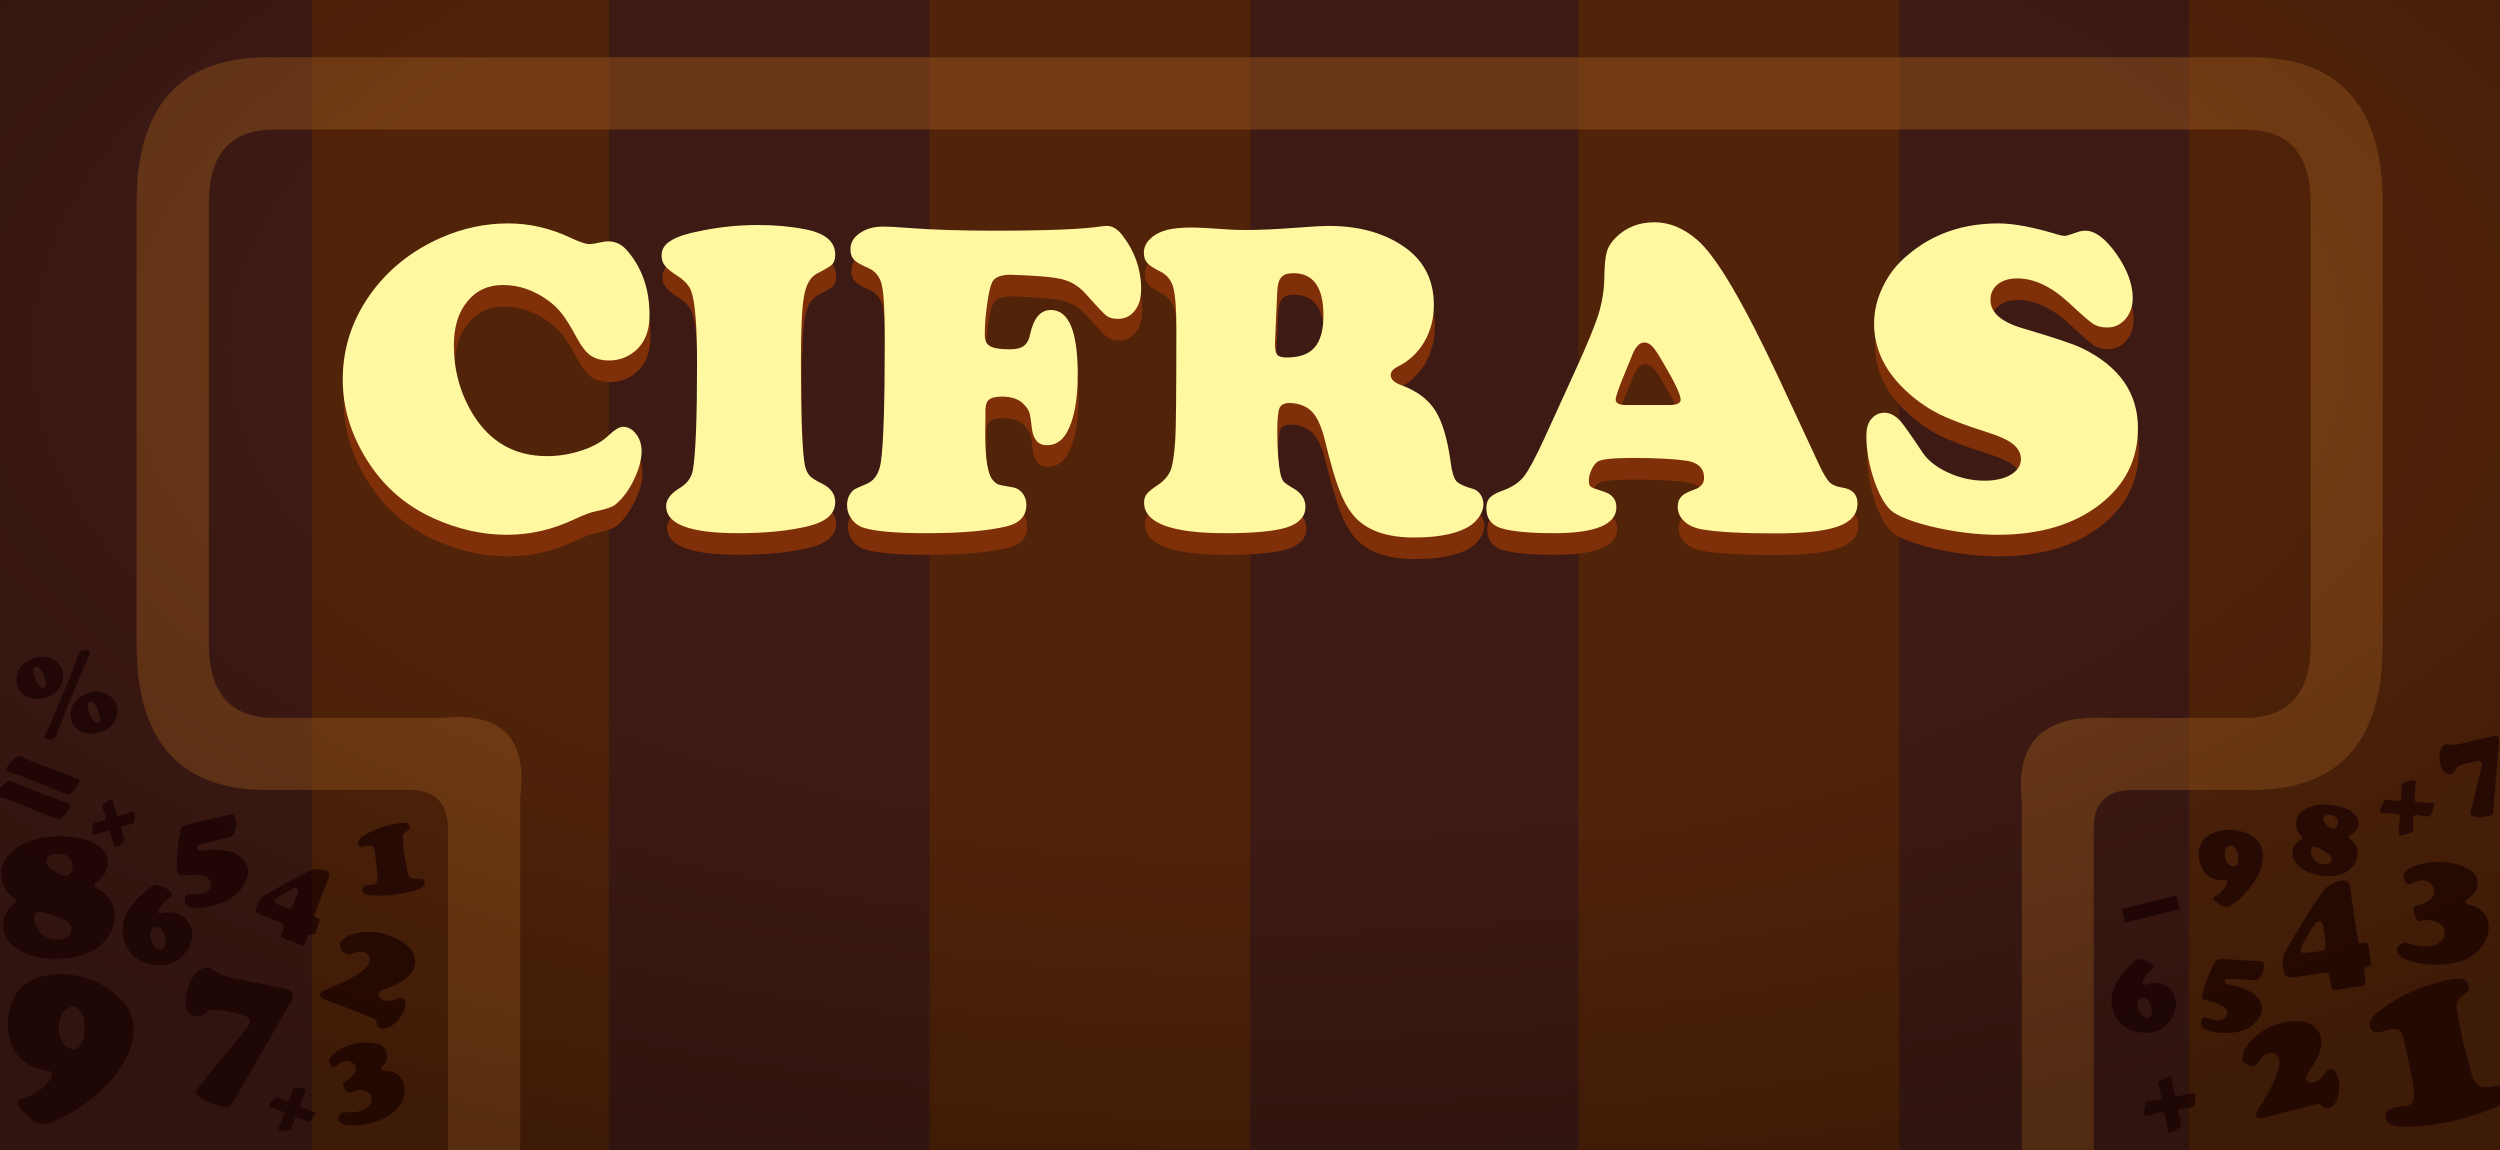
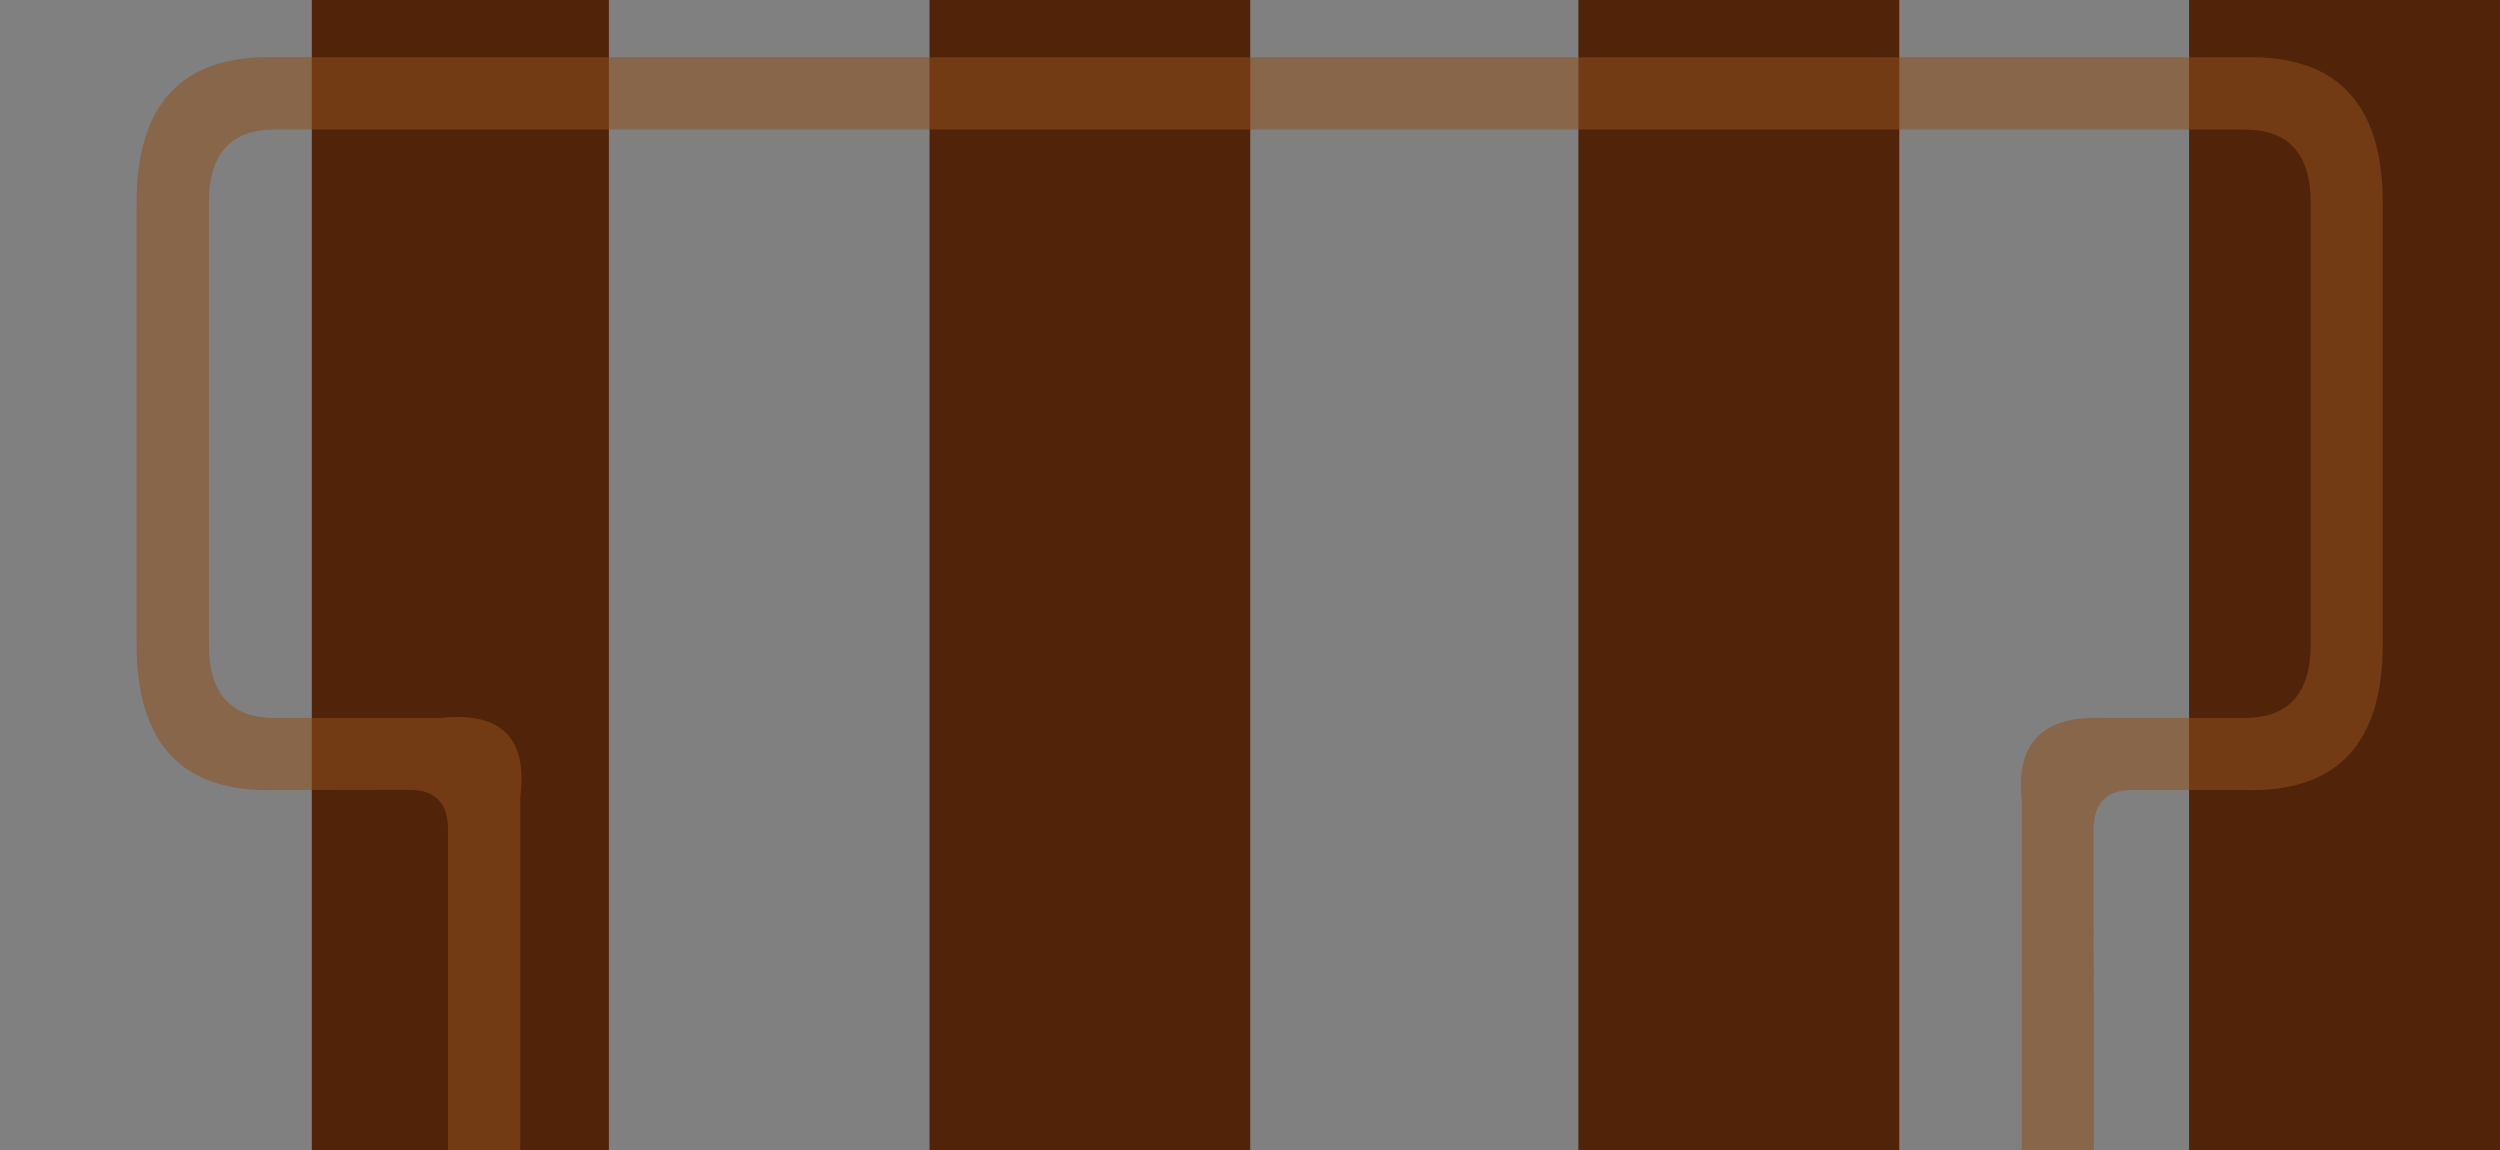
<svg xmlns="http://www.w3.org/2000/svg" id="alfaTVs" image-rendering="auto" baseProfile="basic" version="1.1" x="0px" y="0px" width="550" height="253">
  <rect width="100%" height="100%" fill="#808080" stroke="none" />
  <defs>
    <radialGradient id="Gradient_1" gradientUnits="userSpaceOnUse" cx="0" cy="0" r="189.33" fx="0" fy="0" gradientTransform="matrix(0 1 -2.14 0 281.5 77)" spreadMethod="pad">
      <stop offset="53.72%" stop-color="#000" stop-opacity="0" />
      <stop offset="100%" stop-color="#000" stop-opacity=".24" />
      <stop offset="100%" stop-color="#000" stop-opacity=".24" />
    </radialGradient>
  </defs>
  <g id="mcAnimTVCifras" overflow="visible">
-     <path fill="#3E1A14" stroke="none" d="M554.7 253.2L554.7 0 -4.5 0 -4.5 253.2 554.7 253.2Z" />
    <path fill="#512309" stroke="none" d="M133.95 0L68.6 0 68.6 253.2 133.95 253.2 133.95 0M275.05 0L204.5 0 204.5 253.2 275.05 253.2 275.05 0M481.6 0L481.6 253.2 554.7 253.2 554.7 0 481.6 0M417.85 0L347.25 0 347.25 253.2 417.85 253.2 417.85 0Z" />
    <path fill="#8F511D" fill-opacity=".54" stroke="none" d="M493.8 28.5Q508.35 28.5 508.35 44.6L508.35 141.75Q508.35 157.95 493.8 157.95L462.95 157.95Q442.7 157.05 444.8 176.1L444.8 257.1 460.65 257.1 460.6 182.15Q460.7 173.9 468.95 173.8L493.8 173.8Q524.2 174.7 524.2 141.75L524.2 44.6Q524.2 11.85 493.8 12.6L60.4 12.6Q30.05 11.8 30.05 44.6L30.05 141.75Q30.05 174.7 60.4 173.8L90.5 173.75Q98.35 174.05 98.55 181.95L98.55 257.1 114.45 257.1 114.45 175.45Q117 155.8 96.9 157.95L60.4 157.95Q45.95 157.95 45.95 141.75L45.95 44.6Q45.95 28.5 60.4 28.5L493.8 28.5Z" />
-     <path fill="#803009" stroke="none" d="M112 53.9Q104.45 53.9 97.35 57 88.05 61.05 82.25 68.7 75.6 77.55 75.6 88.25 75.6 97.45 80.9 105.9 86.3 114.6 95.65 118.8 103.65 122.4 111.7 122.4 119.4 122.4 126.55 119 129.6 117.55 131.4 117.2 134.6 116.55 135.6 115.75 138 113.75 139.65 110.3 141.35 106.8 141.35 104.05 141.35 101.8 140.15 100.25 138.95 98.65 137.25 98.65 136.1 98.65 134.25 100.4 132.15 102.5 128.35 103.8 124.45 105.1 120.55 105.1 109.95 105.1 104.25 95.9 100.05 89 100.05 80.7 100.05 74.65 103 71.1 105.9 67.45 110.85 67.45 116 67.45 120.65 70.75 122.55 72.1 123.85 73.8 125.15 75.45 127.2 79.25 128.65 81.95 130.2 83 131.75 84.05 134.2 84.05 136.9 84.05 139.1 82.6 143.1 79.9 143.1 74.1 143.1 65.8 138.45 60.2 136.6 57.85 134.05 57.85 133.3 57.85 132.65 58 130.75 58.45 129.85 58.45 128.65 58.45 125.6 57 119 53.9 112 53.9M183.3 62.9Q183.95 62.15 183.95 60.75 183.95 56.5 177.4 55.2 172.5 54.25 167 54.25 160.85 54.25 154.8 55.45 149.75 56.4 147.8 57.7 145.75 58.9 145.75 60.95 145.75 62.3 146.45 63.15 147.1 64.05 149.1 65.35 151.65 66.95 152.3 68.9 153.55 72.4 153.55 84.75 153.55 102.6 152.65 108.1 152.2 110.6 149.85 112.05 146.75 113.9 146.75 116.1 146.75 122.05 162.5 122.05 171.7 122.05 178.05 120.5 183.95 119.05 183.95 115.2 183.95 112.45 180.75 111 179.05 110.15 178.35 109.45 177.65 108.65 177.3 107.25 176.4 102.85 176.4 84.45 176.4 73.55 177.1 69.8 177.8 66 180 64.9 182.65 63.55 183.3 62.9M247 56.35Q245.45 54.45 243.75 54.45 243.3 54.45 242.5 54.55 236.4 55.5 218.9 55.5 207.95 55.5 200.1 54.9 196.4 54.6 194.45 54.6 191.4 54.6 189.35 56.05 187.3 57.45 187.3 59.55 187.3 61.05 188.05 61.85 188.75 62.65 191.2 63.7 193.6 64.75 194.2 67.45 194.85 70.15 194.85 79.3 194.85 100.4 194 106.35 193.45 110.2 190.75 111.25 188.5 112.2 188.1 112.45 186.55 113.75 186.55 115.9 186.55 117.6 187.6 119 188.65 120.4 190.35 120.9 194.1 122.05 204.05 122.05 215.4 122.05 221.65 120.55 226 119.5 226 115.8 226 114.35 225.15 113.25 224.25 112.15 223 111.95 220.45 111.55 219.9 111.35 219.25 111.1 218.65 110.4 216.95 108.55 216.95 100.2 217 96.1 217 95.75 216.9 93.55 217.65 92.8 218.45 92 220.6 92 223.65 92 225.25 93.5 226.25 94.45 226.65 95.45 226.95 96.45 227.2 98.9 227.65 102.7 230.5 102.7 233.2 102.7 234.75 100.15 237.3 95.95 237.3 87.05 237.3 72.95 231.4 72.95 228 72.95 226.85 78.2 226.5 80.05 225.45 80.85 224.45 81.6 222.35 81.6 219.15 81.6 218 80.9 216.85 80.25 216.85 78.45 216.85 75.45 217.35 71.8 217.85 68.15 218.45 66.9 219.2 65.2 222.55 65.2 230.9 65.45 233.95 66.2 237 67 239.15 69.5 242.75 73.55 243.6 74.2 244.5 74.9 246.15 74.9 248.45 74.9 249.85 73.1 251.25 71.35 251.25 68.35 251.25 61.8 247 56.35M325.95 113.6Q325.3 112.65 324.4 112.35 321.4 111.5 320.6 110.6 319.75 109.6 319.35 106.45 318.3 98.75 315.95 95.05 313.6 91.35 308.5 89.5 306.15 88.65 306.15 87.25 306.15 86.2 307.7 85.4 311.4 83.6 313.55 79.95 315.65 76.3 315.65 71.85 315.65 63.9 309.6 59.4 302.85 54.45 292.5 54.45 290.7 54.45 286.1 54.8 278.85 55.35 274.5 55.35 271.9 55.35 270.7 55.25 264.35 54.8 262.75 54.8 259.15 54.8 257.05 55.3 254.6 55.95 253.25 57.3 251.85 58.6 251.85 60.4 251.85 61.75 252.6 62.6 253.3 63.4 255.4 64.45 257.65 65.55 258.3 67.95 259 70.35 259 77.05 259 98.2 258.75 101.6 258.45 106.3 257.75 108.2 256.95 110.1 254.85 111.5 252.95 112.75 252.45 113.5 251.9 114.15 251.9 115.3 251.9 122.05 269.75 122.05 279.35 122.05 283.4 120.75 287.4 119.4 287.4 116.25 287.4 113.6 284.5 112.05 283.15 111.25 282.65 110.75 282.2 110.2 281.95 109.25 281.2 105.8 281.2 99.7 281.2 95.65 281.7 94.5 282.2 93.4 284 93.4 287.2 93.55 288.95 95.45 290.65 97.3 291.75 101.9 293.5 109.05 294.8 112.4 296.05 115.8 297.85 118 301.9 123 311.3 123 318.35 123 322.4 121.1 324.25 120.25 325.4 118.75 326.55 117.2 326.55 115.7 326.55 114.55 325.95 113.6M281.2 68.8Q281.3 66.6 282.1 65.75 282.85 64.85 284.75 64.85 291.35 64.85 291.35 74.15 291.35 79 289.4 81.2 287.5 83.4 283.25 83.4 281.7 83.4 281.2 82.8 280.7 82.25 280.7 80.5 280.7 80.2 280.7 80.05L281.2 68.8M353.15 65.9Q353.1 69.85 351.85 73.95 350.55 78 346.8 86.2L340 101.1Q337 107.65 335.4 109.65 333.75 111.65 330.6 112.75 328.7 113.45 327.95 114.25 327.2 115.05 327.2 116.55 327.2 120 330.6 121 334.25 122.05 342.05 122.05 355.8 122.05 355.8 116.35 355.8 113.7 352.85 112.85 350.6 112.15 350.2 111.85 349.75 111.5 349.75 110.45 349.75 109.3 350.35 108.05 350.95 106.8 351.7 106.3 352.95 105.5 359.35 105.5 367 105.5 371.2 106.1 375.1 106.7 375.1 109.9 375.1 111.75 372.85 112.5 370.8 113.2 370.1 114 369.3 114.8 369.3 116.25 369.3 118.1 370.75 119.45 372.15 120.75 374.55 121.2 379.8 122.1 390.7 122.1 400.35 122.1 404.6 120.55 408.85 119.05 408.85 115.5 408.85 112.5 405.4 112 403.6 111.7 402.75 110.9 401.85 110 400.55 107.3L391.45 87.75Q379.7 62.65 373.5 57.45 369.05 53.65 364.2 53.65 359.05 53.65 355.7 57 354.1 58.55 353.7 60.2 353.2 61.8 353.15 65.9M357.85 93.85Q355.65 93.85 355.65 92.65 355.65 91.7 357.7 86.75 358.9 83.75 359.1 83.35 360.25 80.1 361.95 80.1 362.95 80.1 363.8 81.05 364.7 82.05 366.3 84.9 369.95 91.1 369.95 92.7 369.95 93.85 367.35 93.85L357.85 93.85M439.7 67.3Q441.3 66 444 66 449.6 66 455.4 71.4 459.5 75.25 460.7 76 461.9 76.8 463.85 76.8 466.15 76.8 467.8 74.95 469.4 73.05 469.4 70.35 469.4 65.75 465.8 60.6 462.2 55.5 458.95 55.5 458.1 55.5 457.3 55.8 454.9 56.65 454.45 56.65 453.85 56.65 452.9 56.35 444.85 53.9 439.85 53.9 428.2 53.9 420.1 60.7 416.45 63.65 414.5 67.7 412.5 71.7 412.5 75.95 412.5 84.55 420.15 91.3 423.25 94.05 426.9 95.9 430.5 97.65 437.4 99.85 441.3 101.05 443.05 102.45 444.8 103.85 444.8 105.75 444.8 107.85 442.55 109.2 440.35 110.5 436.75 110.5 432.65 110.5 428.75 108.7 424.85 106.9 423.1 104.2 419.3 98.5 418.3 97.4 416.6 95.55 414.8 95.55 412.95 95.55 411.75 97.1 410.8 98.3 410.8 100.65 410.8 105.55 412.65 110.8 414.5 115.95 416.8 117.5 419.85 119.45 426.7 120.95 433.55 122.4 439.7 122.4 453.55 122.4 462.15 115.75 470.55 109.25 470.55 98.95 470.55 87.35 458.25 81.35 455.45 80 445.45 77.05 438.1 74.95 438.1 70.75 438.1 68.6 439.7 67.3Z" />
-     <path fill="#FFF8A1" stroke="none" d="M97.15 52.25Q87.85 56.3 82.05 63.95 75.4 72.8 75.4 83.5 75.4 92.7 80.7 101.15 86.1 109.85 95.45 114.05 103.45 117.65 111.5 117.65 119.2 117.65 126.35 114.25 129.4 112.8 131.2 112.45 134.4 111.8 135.4 111 137.8 109 139.45 105.55 141.15 102.05 141.15 99.3 141.15 97.05 139.95 95.5 138.75 93.9 137.05 93.9 135.9 93.9 134.05 95.65 131.95 97.75 128.15 99.05 124.25 100.35 120.35 100.35 109.75 100.35 104.05 91.15 99.85 84.25 99.85 75.95 99.85 69.9 102.8 66.35 105.7 62.7 110.65 62.7 115.8 62.7 120.45 66 122.35 67.35 123.65 69.05 124.95 70.7 127 74.5 128.45 77.2 130 78.25 131.55 79.3 134 79.3 136.7 79.3 138.9 77.85 142.9 75.15 142.9 69.35 142.9 61.05 138.25 55.45 136.4 53.1 133.85 53.1 133.1 53.1 132.45 53.25 130.55 53.7 129.65 53.7 128.45 53.7 125.4 52.25 118.8 49.15 111.8 49.15 104.25 49.15 97.15 52.25M183.1 58.15Q183.75 57.4 183.75 56 183.75 51.75 177.2 50.45 172.3 49.5 166.8 49.5 160.65 49.5 154.6 50.7 149.55 51.65 147.6 52.95 145.55 54.15 145.55 56.2 145.55 57.55 146.25 58.4 146.9 59.3 148.9 60.6 151.45 62.2 152.1 64.15 153.35 67.65 153.35 80 153.35 97.85 152.45 103.35 152 105.85 149.65 107.3 146.55 109.15 146.55 111.35 146.55 117.3 162.3 117.3 171.5 117.3 177.85 115.75 183.75 114.3 183.75 110.45 183.75 107.7 180.55 106.25 178.85 105.4 178.15 104.7 177.45 103.9 177.1 102.5 176.2 98.1 176.2 79.7 176.2 68.8 176.9 65.05 177.6 61.25 179.8 60.15 182.45 58.8 183.1 58.15M246.8 51.6Q245.25 49.7 243.55 49.7 243.1 49.7 242.3 49.8 236.2 50.75 218.7 50.75 207.75 50.75 199.9 50.15 196.2 49.85 194.25 49.85 191.2 49.85 189.15 51.3 187.1 52.7 187.1 54.8 187.1 56.3 187.85 57.1 188.55 57.9 191 58.95 193.4 60 194 62.7 194.65 65.4 194.65 74.55 194.65 95.65 193.8 101.6 193.25 105.45 190.55 106.5 188.3 107.45 187.9 107.7 186.35 109 186.35 111.15 186.35 112.85 187.4 114.25 188.45 115.65 190.15 116.15 193.9 117.3 203.85 117.3 215.2 117.3 221.45 115.8 225.8 114.75 225.8 111.05 225.8 109.6 224.95 108.5 224.05 107.4 222.8 107.2 220.25 106.8 219.7 106.6 219.05 106.35 218.45 105.65 216.75 103.8 216.75 95.45 216.8 91.35 216.8 91 216.7 88.8 217.45 88.05 218.25 87.25 220.4 87.25 223.45 87.25 225.05 88.75 226.05 89.7 226.45 90.7 226.75 91.7 227 94.15 227.45 97.95 230.3 97.95 233 97.95 234.55 95.4 237.1 91.2 237.1 82.3 237.1 68.2 231.2 68.2 227.8 68.2 226.65 73.45 226.3 75.3 225.25 76.1 224.25 76.85 222.15 76.85 218.95 76.85 217.8 76.15 216.65 75.5 216.65 73.7 216.65 70.7 217.15 67.05 217.65 63.4 218.25 62.15 219 60.45 222.35 60.45 230.7 60.7 233.75 61.45 236.8 62.25 238.95 64.75 242.55 68.8 243.4 69.45 244.3 70.15 245.95 70.15 248.25 70.15 249.65 68.35 251.05 66.6 251.05 63.6 251.05 57.05 246.8 51.6M325.2 114Q326.35 112.45 326.35 110.95 326.35 109.8 325.75 108.85 325.1 107.9 324.2 107.6 321.2 106.75 320.4 105.85 319.55 104.85 319.15 101.7 318.1 94 315.75 90.3 313.4 86.6 308.3 84.75 305.95 83.9 305.95 82.5 305.95 81.45 307.5 80.65 311.2 78.85 313.35 75.2 315.45 71.55 315.45 67.1 315.45 59.15 309.4 54.65 302.65 49.7 292.3 49.7 290.5 49.7 285.9 50.05 278.65 50.6 274.3 50.6 271.7 50.6 270.5 50.5 264.15 50.05 262.55 50.05 258.95 50.05 256.85 50.55 254.4 51.2 253.05 52.55 251.65 53.85 251.65 55.65 251.65 57 252.4 57.85 253.1 58.65 255.2 59.7 257.45 60.8 258.1 63.2 258.8 65.6 258.8 72.3 258.8 93.45 258.55 96.85 258.25 101.55 257.55 103.45 256.75 105.35 254.65 106.75 252.75 108 252.25 108.75 251.7 109.4 251.7 110.55 251.7 117.3 269.55 117.3 279.15 117.3 283.2 116 287.2 114.65 287.2 111.5 287.2 108.85 284.3 107.3 282.95 106.5 282.45 106 282 105.45 281.75 104.5 281 101.05 281 94.95 281 90.9 281.5 89.75 282 88.65 283.8 88.65 287 88.8 288.75 90.7 290.45 92.55 291.55 97.15 293.3 104.3 294.6 107.65 295.85 111.05 297.65 113.25 301.7 118.25 311.1 118.25 318.15 118.25 322.2 116.35 324.05 115.5 325.2 114M281 64.05Q281.1 61.85 281.9 61 282.65 60.1 284.55 60.1 291.15 60.1 291.15 69.4 291.15 74.25 289.2 76.45 287.3 78.65 283.05 78.65 281.5 78.65 281 78.05 280.5 77.5 280.5 75.75 280.5 75.45 280.5 75.3L281 64.05M352.95 61.15Q352.9 65.1 351.65 69.2 350.35 73.25 346.6 81.45L339.8 96.35Q336.8 102.9 335.2 104.9 333.55 106.9 330.4 108 328.5 108.7 327.75 109.5 327 110.3 327 111.8 327 115.25 330.4 116.25 334.05 117.3 341.85 117.3 355.6 117.3 355.6 111.6 355.6 108.95 352.65 108.1 350.4 107.4 350 107.1 349.55 106.75 349.55 105.7 349.55 104.55 350.15 103.3 350.75 102.05 351.5 101.55 352.75 100.75 359.15 100.75 366.8 100.75 371 101.35 374.9 101.95 374.9 105.15 374.9 107 372.65 107.75 370.6 108.45 369.9 109.25 369.1 110.05 369.1 111.5 369.1 113.35 370.55 114.7 371.95 116 374.35 116.45 379.6 117.35 390.5 117.35 400.15 117.35 404.4 115.8 408.65 114.3 408.65 110.75 408.65 107.75 405.2 107.25 403.4 106.95 402.55 106.15 401.65 105.25 400.35 102.55L391.25 83Q379.5 57.9 373.3 52.7 368.85 48.9 364 48.9 358.85 48.9 355.5 52.25 353.9 53.8 353.5 55.45 353 57.05 352.95 61.15M357.65 89.1Q355.45 89.1 355.45 87.9 355.45 86.95 357.5 82 358.7 79 358.9 78.6 360.05 75.35 361.75 75.35 362.75 75.35 363.6 76.3 364.5 77.3 366.1 80.15 369.75 86.35 369.75 87.95 369.75 89.1 367.15 89.1L357.65 89.1M439.5 62.55Q441.1 61.25 443.8 61.25 449.4 61.25 455.2 66.65 459.3 70.5 460.5 71.25 461.7 72.05 463.65 72.05 465.95 72.05 467.6 70.2 469.2 68.3 469.2 65.6 469.2 61 465.6 55.85 462 50.75 458.75 50.75 457.9 50.75 457.1 51.05 454.7 51.9 454.25 51.9 453.65 51.9 452.7 51.6 444.65 49.15 439.65 49.15 428 49.15 419.9 55.95 416.25 58.9 414.3 62.95 412.3 66.95 412.3 71.2 412.3 79.8 419.95 86.55 423.05 89.3 426.7 91.15 430.3 92.9 437.2 95.1 441.1 96.3 442.85 97.7 444.6 99.1 444.6 101 444.6 103.1 442.35 104.45 440.15 105.75 436.55 105.75 432.45 105.75 428.55 103.95 424.65 102.15 422.9 99.45 419.1 93.75 418.1 92.65 416.4 90.8 414.6 90.8 412.75 90.8 411.55 92.35 410.6 93.55 410.6 95.9 410.6 100.8 412.45 106.05 414.3 111.2 416.6 112.75 419.65 114.7 426.5 116.2 433.35 117.65 439.5 117.65 453.35 117.65 461.95 111 470.35 104.5 470.35 94.2 470.35 82.6 458.05 76.6 455.25 75.25 445.25 72.3 437.9 70.2 437.9 66 437.9 63.85 439.5 62.55Z" />
-     <path fill="url(#Gradient_1)" stroke="none" d="M554.7 253.2L554.7 0 -4.5 0 -4.5 253.2 554.7 253.2Z" />
-     <path fill="#170101" fill-opacity=".67" stroke="none" d="M8.2 215.15Q3.65 216.7 2.2 221.6 1.5 224.1 1.8 226.65 2.05 229.15 3.25 231.25 4.85 234 8.5 235.1 8.95 235.25 9.2 235.25 10.45 235.5 10.75 235.6 11.65 235.85 11.4 236.7 11.1 237.8 9.45 239.25 7.7 240.8 5.7 241.4 4.05 241.9 3.9 242.4 3.7 243.15 5.55 245 7.4 246.8 8.8 247.2 9.65 247.45 11.05 246.95 17 244.8 22.45 239.7 27.3 235.15 28.8 230.1 30.65 223.9 26.45 219.7 23.25 216.45 18.65 215.1 13.05 213.45 8.2 215.15M14.55 221.95Q15.5 221.3 16.5 221.55 17.55 221.9 18.15 223.15 18.55 224.15 18.6 225.85 18.65 227.6 18.3 228.8 18 229.9 17.2 230.45 16.45 230.95 15.5 230.7 13.9 230.2 13.25 228.2 12.6 226.15 13.3 223.75 13.65 222.55 14.55 221.95M60.4 241.65Q60.15 241.85 59.7 242.4 59.25 242.9 59.2 243.05 59.15 243.2 59.2 243.4 59.3 243.55 59.5 243.65 59.6 243.65 59.7 243.7 60.5 243.9 61.65 244.35L62.15 244.55Q62.7 244.75 62.45 245.3L62.2 245.95Q61.75 247.1 61.4 247.8 61.35 247.95 61.3 248 61.25 248.2 61.3 248.4 61.4 248.6 61.55 248.65 61.7 248.7 62.3 248.7 62.95 248.8 63.3 248.75 64 248.7 64.15 248.3 64.2 248.15 64.2 247.95 64.5 247 64.75 246.35L64.8 246.2Q65 245.6 65.55 245.85L66 246 67.5 246.75Q67.8 246.85 68.2 246.5 68.5 246.25 68.85 245.8 69.25 245.3 69.35 245.1 69.45 244.7 69.05 244.55 69 244.55 68.8 244.5 68.65 244.45 67.9 244.15L66.4 243.6Q65.9 243.4 66.05 242.9L66.7 241.2Q67 240.45 67.1 240.3 67.2 240.1 67.2 240.05 67.35 239.65 66.95 239.5 66.75 239.4 66.25 239.4 65.7 239.35 65.25 239.35 64.55 239.4 64.45 239.75 64.4 239.9 64.35 239.95 64.2 240.75 63.95 241.35L63.7 242Q63.55 242.5 63 242.3L62.75 242.2Q62.45 242.05 61.5 241.6 61.3 241.5 61.2 241.45 60.8 241.3 60.4 241.65M64.1 220.25Q64.35 219.8 64.45 219.35 64.75 217.95 62.85 217.55L50.1 214.9Q48.65 214.55 47.75 213.95 46.35 212.95 45.9 212.85 45.25 212.7 44.4 213.1 43.55 213.55 42.9 214.3 41.6 215.9 41.05 218.5 40.6 220.65 41.1 221.95 41.55 223.2 42.95 223.5 43.65 223.65 44.15 223.5 44.7 223.35 45.4 222.7 45.9 222.2 46.5 222.15 47.85 222.05 50.85 222.65 53.4 223.2 54.25 223.7 55.15 224.15 55 224.9 54.85 225.55 53.75 226.9L43.4 239.5Q43.15 239.75 43.15 239.9 42.95 240.75 44.65 241.8 46.4 242.9 48.65 243.4 49.7 243.6 50.2 243.5 50.65 243.45 50.95 242.95L64.1 220.25M84.15 234.6Q85.4 233.2 85.1 231.8 84.95 231.05 84.4 230.5 83.8 229.85 83 229.65 80.85 229.1 78.35 229.55 77.1 229.8 75.85 230.35 74.5 230.9 73.65 231.6 72.25 232.7 72.4 233.55 72.5 234.05 72.9 234.45 73.2 234.85 73.55 234.75 73.7 234.75 73.95 234.6 74.8 233.9 75.1 233.7 75.4 233.55 75.9 233.45 76.75 233.3 77.4 233.75 78.1 234.15 78.25 234.85 78.4 235.55 77.9 236.2 77.3 237.15 76.55 237.55 75.7 238.05 75.55 238.25 75.4 238.35 75.45 238.65 75.55 239.3 76.1 239.95 76.6 240.5 76.9 240.45 77.1 240.45 77.35 240.25 77.95 240 78.7 239.85 79.85 239.65 80.7 240.1 81.55 240.55 81.75 241.45 81.9 242.45 81.1 243.4 80.35 244.25 78.8 244.55 77.9 244.7 77.4 244.7 75.9 244.65 75.6 244.7 75 244.8 74.7 245.3 74.35 245.75 74.45 246.3 74.65 247.2 75.9 247.45 77.95 247.8 80.6 247.3 82.85 246.9 84.65 245.95 87.15 244.65 88.2 242.8 89.3 240.85 88.9 238.85 88.3 235.6 84.65 235.6 83.9 235.6 83.8 235.25 83.75 235.05 84.15 234.6M90.4 208.9Q88.9 207 85.9 205.9 82 204.4 77.9 205.45 76.75 205.75 75.95 206.3 75.15 206.85 74.9 207.4 74.65 208.05 75.05 208.85 75.4 209.6 76.1 209.85 76.65 210.1 77.1 209.95 78.7 209.35 79.1 209.3 79.55 209.3 80.25 209.55 80.95 209.85 81.2 210.45 81.5 211 81.2 211.75 80.9 212.6 79.7 213.55 77.45 215.35 73.55 216.95 71.45 217.8 71 218.05 70.6 218.25 70.45 218.65 70.15 219.4 71.5 219.9L81.6 223.8Q82.3 224.05 82.55 224.25 82.75 224.5 82.85 225 83 225.55 83.1 225.8 83.3 226.05 83.65 226.2 84.55 226.55 85.7 225.95 86.75 225.35 87.6 224.45 88.45 223.45 88.9 222.3 89.75 220.1 88.45 219.6 88.15 219.45 87.95 219.5 87.7 219.55 87 219.85 85.6 220.45 84.25 219.95 83.7 219.75 83.5 219.35 83.2 218.9 83.35 218.45 83.55 217.95 85.25 217.35 90 215.65 91 213.1 91.4 212.05 91.25 210.9 91.05 209.8 90.4 208.9M80.15 183.75Q79.45 184.15 79.05 184.65 78.75 185.1 78.8 185.5 78.85 185.9 79.2 186.15 79.45 186.35 79.9 186.3 80.1 186.25 80.35 186.15 80.7 186.05 80.85 186.05 81.65 185.95 81.95 186.2 82.3 186.4 82.4 187.1 83.05 191.75 83.05 192.75 83.15 194.55 82.05 194.7 81.85 194.75 81.55 194.7 80.85 194.7 80.7 194.75 80.2 194.8 79.9 195.15 79.65 195.5 79.7 195.9 79.8 196.6 80.85 196.85 81.95 197.05 83.8 197.05 85.35 197.05 87 196.8 89.55 196.45 91.9 195.7 93.6 195.1 93.45 194.15 93.3 193.2 92.05 193.35 91 193.4 90.5 193.2 90.05 193 89.8 192.35 89.65 191.9 89.6 191.65 89.55 191.4 88.95 187.95 88.55 184.45 88.6 183.95 88.65 183.45 89.4 182.95 89.85 182.7 90.05 182.45 90.15 182.25 90.1 181.9 90 181.3 89.5 181.1 88.9 180.95 87.8 181.1 83.6 181.7 80.15 183.75M60.25 195.8Q58.05 197 57.4 197.65 56.95 198.2 56.5 199.3 56.2 200.1 56.4 200.6 56.6 201 57.4 201.3L61.85 203Q62.3 203.2 62.4 203.45 62.55 203.75 62.35 204.25L61.9 205.4Q61.75 205.85 61.8 206.05 61.85 206.25 62.25 206.4L66.15 207.9Q66.9 208.1 67.1 207.4L67.65 206.05Q67.8 205.65 67.9 205.55 68.05 205.5 68.45 205.6 69.15 205.8 69.4 205.2L70.25 202.85Q70.5 202.2 69.9 202L69.45 201.8Q69.2 201.7 69.15 201.55 69.1 201.4 69.25 201.05L72.3 193.15Q72.55 192.5 72.4 192.15 72.25 191.75 71.65 191.5 71.1 191.3 70.3 191.25 69.6 191.2 69 191.35 67.7 191.65 64.5 193.4L60.25 195.8M61.65 197.1L64.25 195.55Q64.8 195.25 65.2 195.4 65.8 195.65 65.45 196.7L65.2 197.25Q64.6 198.85 64.25 199.45 64.1 199.85 63.85 199.85 63.6 199.95 63 199.7L62.1 199.35Q60.85 198.85 60.55 198.6 60.3 198.45 60.4 198.15 60.55 197.7 61.65 197.1M33.2 195.15Q32.35 195.7 30.8 197.1 27.6 200.1 27.05 203.4 26.85 204.8 27.15 206.3 27.55 208.05 28.5 209.35 30.3 211.7 33.75 212.25 37.85 212.95 40.45 210 41.9 208.4 42.25 206.45 42.6 204.05 40.95 202.25 39.85 201.05 38.2 200.75 37.25 200.6 36.05 200.8 35.2 200.95 35.1 200.95 34.9 200.9 34.85 200.75 34.75 200.6 34.8 200.4 34.85 200 35.4 199.3 35.9 198.55 36.5 198.1 37.45 197.3 37.7 197.15 37.8 196.95 37.85 196.75 37.9 196.5 37.5 196.1 37.1 195.7 36.45 195.4 35.2 194.8 34.65 194.7 34.05 194.6 33.2 195.15M34.9 208.85Q34.15 208.75 33.55 207.5 32.95 206.35 33.15 205.3 33.25 204.6 33.65 204.2 34.05 203.85 34.65 203.95 35.15 204 35.45 204.45 35.95 204.95 36.2 206 36.45 207 36.3 207.85 36.2 208.4 35.85 208.65 35.45 208.95 34.9 208.85M29.55 178.85Q29.45 178.45 29.1 178.6 29.05 178.6 28.8 178.65 28.65 178.75 27.9 179L26.35 179.45Q25.8 179.55 25.65 179.05L25.15 177.3Q24.9 176.55 24.9 176.4 24.85 176.2 24.8 176.15 24.7 175.75 24.3 175.85 24.1 175.95 23.65 176.25 23.2 176.55 22.85 176.8 22.35 177.2 22.45 177.6 22.45 177.7 22.55 177.8 22.85 178.55 23.05 179.15L23.25 179.8Q23.4 180.35 22.85 180.5L22.6 180.55Q22.3 180.65 21.25 180.9 21.05 180.9 20.95 180.9 20.55 181.05 20.4 181.6 20.35 181.9 20.35 182.55 20.25 183.25 20.3 183.45 20.35 183.6 20.55 183.65 20.75 183.7 20.95 183.65 21 183.6 21.1 183.6 21.9 183.3 23.05 182.95L23.55 182.8Q24.15 182.55 24.25 183.2L24.45 183.85Q24.8 185.05 25 185.85 25.05 185.95 25.05 186.05 25.15 186.25 25.25 186.35 25.4 186.45 25.6 186.4 25.7 186.35 26.25 186 26.75 185.65 27 185.4 27.5 184.9 27.4 184.5 27.35 184.35 27.3 184.25 26.9 183.25 26.7 182.6L26.65 182.45Q26.45 181.85 27.05 181.75L27.5 181.6 29.15 181.3Q29.45 181.2 29.55 180.6 29.65 180.25 29.65 179.65 29.65 179.05 29.55 178.85M39.9 182.05Q39.65 182.55 39.4 184.3 39.05 186.4 38.9 188.7 38.8 191 38.95 191.75 39.1 192.3 39.6 192.5 39.9 192.6 40.2 192.55 40.5 192.55 41.95 192.5 43.65 192.35 44.9 192.75 46.15 193.2 46.4 194.2 46.55 195 46 195.65 45.4 196.3 44.25 196.6 43.75 196.7 42.9 196.75 42.1 196.8 41.5 196.75 41.3 196.75 41.1 196.8 40.8 196.85 40.7 197.35 40.6 197.85 40.75 198.5 41 199.6 42.6 199.7 44.3 199.9 46.3 199.4 48.8 198.85 50.75 197.6 52.7 196.4 53.6 194.75 54.9 192.65 54.45 190.75 54.15 189.6 53.25 188.75 52 187.6 50.3 187.25 47.85 186.7 44.85 187.1 44.05 187.2 43.75 187.1 43.45 187.05 43.4 186.7 43.2 185.9 44.25 185.7L50.35 184.25Q51.05 184.1 51.35 183.55 51.8 182.95 51.9 182 52.05 181.05 51.8 180.1 51.65 179.45 51.4 179.25 51.15 179.1 50.6 179.2L40.95 181.45Q40.15 181.6 39.9 182.05M19 184.75Q15.2 183.7 10.85 184.1 6.35 184.55 3.4 186.7 -.05 189.25 .3 192.9 .55 195.55 2.7 197.2 3.55 197.9 3.6 198.2 3.6 198.5 2.75 199.2 .45 201.2 .7 203.9 .9 205.85 2.1 207.25 3.65 209.05 6.2 209.95 9.9 211.25 14.55 210.8 21.25 210.15 23.95 205.8 25.5 203.35 25.25 200.95 25.1 199.35 24.1 197.9 23.15 196.5 21.7 195.65 20.7 195.1 20.7 194.8 20.65 194.5 21.4 193.95 23.95 191.95 23.7 189.5 23.55 187.95 22.55 186.85 21.15 185.35 19 184.75M12.2 187.8Q13.7 187.65 14.85 188.35 15.8 188.9 15.95 190.15 16.05 191.05 15.65 191.85 15.3 192.6 14.75 192.65 13.7 192.75 11.9 191.65 10.3 190.7 10.2 189.65 10.1 188.95 10.7 188.45 11.25 187.9 12.2 187.8M11.65 201.4Q14.05 202.2 14.85 202.8 15.6 203.4 15.7 204.4 15.8 205.35 15.1 205.95 14.4 206.55 13.1 206.7 10.95 206.9 9.3 205.55 8.65 204.95 8.15 204.05 7.6 203.15 7.55 202.35 7.45 201.65 7.7 201.15 7.95 200.7 8.45 200.65 9.35 200.55 11.65 201.4M2.95 172.05Q2.7 171.95 2.5 171.85 1.9 171.6 1.25 172.15 .85 172.5 .1 173.3 -.55 174.1 -.65 174.35 -.75 174.6 -.6 174.85 -.5 175.15 -.2 175.25 -.05 175.3 .2 175.35 1.35 175.7 3.25 176.45L12.5 180.2Q13 180.4 13.65 179.85 14.1 179.4 14.7 178.7 15.25 177.9 15.4 177.6 15.6 176.95 15 176.75 14.95 176.7 14.65 176.65 14.4 176.6 13.2 176.1L5.4 173.15Q4.4 172.75 2.95 172.05M4.6 166.4Q4 166.15 3.3 166.7 2.9 167.05 2.2 167.85 1.55 168.65 1.45 168.9 1.35 169.15 1.5 169.45 1.6 169.7 1.9 169.8 2.05 169.85 2.25 169.9 3.45 170.25 5.35 171L14.55 174.75Q15.05 174.95 15.75 174.4 16.2 174 16.75 173.25 17.35 172.45 17.5 172.1 17.7 171.5 17.1 171.3 17.05 171.25 16.75 171.2 16.45 171.15 15.3 170.65L7.5 167.7Q6.5 167.3 5.05 166.6 4.8 166.5 4.6 166.4M20.95 161.35Q23.1 161.05 24.55 159.55 25.3 158.8 25.6 157.85 26 156.8 25.85 155.85 25.6 153.9 23.65 152.8 22.15 151.95 20.55 152.15 19.4 152.35 18.35 152.9 17.3 153.45 16.65 154.2 15.35 155.7 15.6 157.8 15.85 159.6 17.25 160.6 18.8 161.65 20.95 161.35M21 155.1Q21.8 156.4 22 157.9 22.15 158.9 21.4 159 21.05 159.05 20.8 158.8 20.55 158.6 20.2 158.05 19.45 156.7 19.25 155.4 19.2 154.95 19.35 154.7 19.6 154.4 19.95 154.35 20.55 154.25 21 155.1M19.05 145.55Q19.85 143.9 19.8 143.5 19.7 142.9 18.45 143.1 17.9 143.15 17.65 143.4 17.35 143.7 17.1 144.4 16.7 145.55 15.55 148.6L11.65 157.85Q10.25 160.9 10 161.5 9.75 162 9.75 162.25 9.8 162.55 10.3 162.65 10.7 162.75 11.4 162.7 11.85 162.6 12.1 162.35 12.3 162.05 12.6 161.3 13.35 159.2 14.3 156.7L17.4 149.3Q18.45 146.8 19.05 145.55M8.6 144.5Q7.45 144.7 6.4 145.25 5.35 145.8 4.7 146.55 3.4 148.05 3.7 150.15 3.95 151.95 5.35 152.95 6.9 154 9.05 153.7 11.2 153.4 12.6 151.9 13.35 151.15 13.7 150.15 14.05 149.2 13.9 148.2 13.65 146.25 11.7 145.15 10.25 144.3 8.6 144.5M8 146.7Q8.6 146.6 9.05 147.45 9.85 148.7 10.05 150.2 10.2 151.2 9.45 151.35 9.1 151.4 8.9 151.15 8.6 150.95 8.25 150.4 7.5 149.05 7.35 147.75 7.25 147.35 7.45 147 7.65 146.75 8 146.7M496.7 233.9Q497.75 232.45 498.1 232.15 498.45 231.85 499.15 231.7 499.95 231.45 500.6 231.8 501.15 232.2 501.4 233 501.6 233.95 501.2 235.45 500.3 238.35 498 242.15 496.7 244.1 496.5 244.6 496.3 245 496.4 245.4 496.6 246.25 498.05 245.9L509.1 243.05Q509.85 242.85 510.2 242.9 510.45 242.95 510.9 243.3 511.3 243.75 511.6 243.85 511.9 243.9 512.3 243.8 513.3 243.55 513.9 242.4 514.45 241.3 514.6 239.9 514.75 238.55 514.45 237.35 513.8 234.9 512.35 235.25 512.05 235.35 511.9 235.5 511.75 235.7 511.3 236.4 510.45 237.75 509.05 238.15 508.45 238.3 507.95 238.05 507.45 237.85 507.3 237.4 507.15 236.8 508.25 235.3 511.3 230.95 510.6 228.15 510.3 227 509.45 226.15 508.6 225.25 507.5 224.95 505.05 224.25 501.85 225.1 497.55 226.2 494.7 229.6 493.9 230.6 493.55 231.55 493.2 232.5 493.35 233.1 493.55 233.8 494.35 234.2 495.1 234.65 495.9 234.45 496.45 234.3 496.7 233.9M540.45 221.1Q540.4 220.05 541.85 219 542.7 218.35 543 217.9 543.25 217.45 543.1 216.8 542.85 215.65 541.7 215.4 540.55 215.1 538.35 215.6 530.25 217.4 523.8 222.1 522.5 223 521.85 224 521.2 225 521.35 225.8 521.55 226.55 522.2 226.9 522.85 227.25 523.7 227.05 524.1 226.95 524.6 226.8 525.25 226.6 525.6 226.5 527.05 226.2 527.75 226.55 528.4 227 528.75 228.35 530.8 237.4 531 239.4 531.5 242.85 529.35 243.35 528.95 243.4 528.3 243.45 527 243.55 526.65 243.65 525.7 243.9 525.15 244.6 524.7 245.3 524.85 246.05 525.2 247.5 527.3 247.75 529.45 248 533.15 247.7 536.15 247.4 539.4 246.7 544.35 245.55 548.85 243.65 552.1 242.25 551.65 240.35 551.25 238.5 548.85 238.95 546.75 239.35 545.75 239 544.8 238.65 544.2 237.4 543.8 236.6 543.7 236.15 543.55 235.65 541.8 228.9 540.4 222.1 540.45 221.1M475.45 237.65Q474.75 238.15 474.85 238.6 474.85 238.7 474.95 238.85 475.2 239.7 475.35 240.4L475.5 241.2Q475.65 241.85 475 242L474.95 242 474.65 242.05Q474.3 242.1 473.05 242.25 472.85 242.25 472.7 242.3 472.2 242.35 472 243 471.85 243.35 471.75 244.1 471.65 244.9 471.7 245.1 471.75 245.3 471.95 245.45 472.15 245.5 472.35 245.45 472.5 245.45 472.6 245.4 473.5 245.1 474.95 244.85L475.5 244.75Q476.2 244.6 476.3 245.3L476.45 246.05Q476.7 247.5 476.85 248.45 476.9 248.6 476.9 248.7 476.95 248.95 477.15 249.1 477.25 249.2 477.5 249.2 477.65 249.15 478.25 248.8 478.95 248.45 479.3 248.2 479.95 247.7 479.85 247.15 479.8 247.05 479.75 246.8 479.4 245.7 479.25 244.9L479.2 244.75Q479 244.05 479.7 243.9L480.25 243.8 482.2 243.65Q482.6 243.55 482.8 242.95 482.9 242.5 483 241.85 483.05 241.1 483 240.85 482.9 240.4 482.45 240.5 482.4 240.5 482.15 240.55 481.95 240.6 481 240.8L479.15 241.15Q478.55 241.3 478.4 240.65L478 238.6Q477.8 237.65 477.8 237.45 477.8 237.2 477.75 237.15 477.7 236.7 477.25 236.8 477 236.85 476.4 237.1 475.85 237.4 475.45 237.65M485.15 216.55Q484.5 218.4 484.45 219.05 484.4 219.55 484.8 219.85 485.05 220 485.3 220.05 485.5 220.1 486.7 220.4 488.2 220.75 489.1 221.4 490.1 222.1 490 222.95 489.95 223.7 489.3 224.1 488.65 224.5 487.6 224.45 487.2 224.4 486.5 224.2 485.8 224.05 485.35 223.9 485.1 223.75 484.95 223.75 484.7 223.75 484.45 224.2 484.25 224.55 484.2 225.1 484.15 226.1 485.45 226.6 486.9 227.15 488.7 227.25 490.9 227.4 492.85 226.9 494.7 226.35 495.95 225.2 497.5 223.8 497.6 222.1 497.65 221.05 497.15 220.15 496.35 218.85 495 218.15 493.1 217.1 490.5 216.65 489.8 216.55 489.6 216.4 489.4 216.25 489.4 215.95 489.45 215.25 490.35 215.3L495.8 215.65Q496.4 215.7 496.85 215.35 497.3 214.9 497.65 214.2 498 213.4 498.1 212.55 498.1 211.95 497.95 211.75 497.8 211.55 497.3 211.5L488.7 210.95Q488 210.9 487.65 211.25 487.35 211.5 486.65 212.9 485.85 214.6 485.15 216.55M474.5 216.25Q473.6 216.2 472.6 216.5 471.8 216.7 471.7 216.7 471.5 216.65 471.4 216.55 471.35 216.4 471.35 216.25 471.35 215.85 471.8 215.15 472.2 214.45 472.75 213.95 473.55 213.15 473.7 213 473.8 212.8 473.85 212.6 473.85 212.4 473.45 212.05 473.05 211.75 472.4 211.5 471.25 211 470.7 211 470.15 210.95 469.45 211.55 468.7 212.15 467.45 213.6 464.75 216.65 464.55 219.7 464.45 221 464.85 222.3 465.35 223.9 466.4 225 468.25 227 471.45 227.2 475.3 227.45 477.45 224.55 478.6 222.95 478.7 221.15 478.85 218.85 477.2 217.4 476 216.35 474.5 216.25M470.3 220.85Q470.35 220.15 470.65 219.8 471 219.45 471.55 219.5 472 219.5 472.35 219.9 472.85 220.3 473.15 221.25 473.45 222.1 473.4 222.9 473.4 223.4 473.05 223.7 472.75 223.95 472.25 223.95 471.5 223.9 470.85 222.85 470.2 221.85 470.3 220.85M466.75 199.95L467.5 202.95 479.55 200.05 478.8 197.05 466.75 199.95M529.9 194.55Q530.1 194.55 530.45 194.45 531.7 193.85 532.15 193.75 532.55 193.6 533.2 193.65 534.25 193.75 534.95 194.5 535.7 195.25 535.6 196.2 535.55 197.05 534.75 197.75 533.75 198.65 532.65 198.95 531.5 199.25 531.25 199.4 531.05 199.55 531 199.95 530.95 200.75 531.35 201.65 531.75 202.6 532.2 202.65 532.4 202.65 532.85 202.5 533.6 202.35 534.55 202.45 536.05 202.55 537 203.35 537.9 204.15 537.85 205.35 537.75 206.6 536.45 207.55 535.15 208.35 533.15 208.2 532.05 208.15 531.5 207.95 529.65 207.45 529.25 207.4 528.5 207.35 527.95 207.85 527.4 208.3 527.35 209 527.3 210.15 528.8 210.85 531.2 211.95 534.6 212.2 537.55 212.35 540 211.85 543.5 211.05 545.3 209.1 547.3 207.05 547.5 204.45 547.75 200.25 543.3 199.1 542.35 198.9 542.4 198.4 542.4 198.15 542.95 197.7 544.95 196.35 545.05 194.55 545.15 193.6 544.65 192.65 544.1 191.75 543.1 191.2 540.75 189.9 537.5 189.65 535.85 189.55 534.05 189.85 532.3 190.1 530.95 190.65 528.9 191.5 528.8 192.65 528.75 193.3 529.15 193.95 529.45 194.5 529.9 194.55M549.8 163.1Q549.8 162.75 549.75 162.5 549.55 161.65 548.4 161.95L540.85 163.75Q539.95 163.95 539.3 163.85 538.3 163.7 538.05 163.75 537.65 163.85 537.3 164.3 536.95 164.75 536.8 165.3 536.5 166.5 536.85 168.05 537.15 169.35 537.8 169.9 538.35 170.5 539.2 170.3 539.6 170.2 539.85 169.95 540.05 169.7 540.25 169.2 540.4 168.8 540.75 168.6 541.45 168.2 543.25 167.8 544.75 167.4 545.35 167.45 545.9 167.5 546.05 167.95 546.1 168.3 545.85 169.3L543.5 178.8Q543.45 179 543.45 179.1 543.6 179.6 544.8 179.75 546 179.85 547.35 179.55 548 179.4 548.2 179.25 548.45 179.05 548.45 178.75L549.8 163.1M515.2 193.7Q514.35 193.85 513.4 194.25 512.5 194.7 511.85 195.25 510.5 196.55 507.9 200.8L504.45 206.45Q502.65 209.35 502.3 210.6 502.05 211.55 502.3 213.1 502.5 214.3 503 214.7 503.55 215.15 504.7 215L511.15 214.05Q511.8 213.95 512.15 214.15 512.45 214.45 512.55 215.15L512.8 216.85Q512.9 217.5 513.1 217.7 513.3 217.85 513.9 217.8L519.55 216.95Q520.6 216.75 520.4 215.7L520.1 213.75Q520.05 213.15 520.15 213 520.3 212.85 520.85 212.7 521.7 212.45 521.6 211.55L521.1 208.2Q520.9 207.25 520.15 207.4L519.45 207.5Q519.05 207.55 518.95 207.35 518.75 207.2 518.7 206.7L517 195.25Q516.9 194.3 516.4 193.95 516 193.6 515.2 193.7M510.15 202.65Q510.95 202.55 511.15 204.05L511.25 204.85Q511.6 207.25 511.65 208.15 511.65 208.7 511.45 208.95 511.2 209.2 510.35 209.3L508.95 209.45Q507.15 209.7 506.65 209.65 506.2 209.55 506.1 209.15 506.05 208.55 506.95 207L509.05 203.55Q509.5 202.75 510.15 202.65M525.6 175.95Q525.4 175.9 525.25 175.9 524.75 175.85 524.4 176.4 524.2 176.75 523.9 177.45 523.6 178.2 523.6 178.4 523.6 178.6 523.7 178.75 523.85 178.85 524.1 178.9 524.2 178.9 524.35 178.9 525.3 178.9 526.75 179L527.35 179.05Q528.05 179.05 528 179.75L527.9 180.55Q527.85 182 527.7 182.95 527.7 183.1 527.7 183.2 527.7 183.45 527.8 183.65 527.9 183.8 528.15 183.8 528.3 183.85 529.05 183.6 529.7 183.45 530.1 183.3 530.9 183 530.9 182.5 530.9 182.35 530.95 182.1 530.85 180.95 530.9 180.15L530.95 179.95Q530.9 179.25 531.65 179.3L534.1 179.65Q534.5 179.65 534.85 179.15 535.05 178.75 535.3 178.05 535.55 177.4 535.55 177.1 535.6 176.65 535.15 176.65 535.1 176.65 534.85 176.65 534.65 176.65 533.7 176.6L531.85 176.45Q531.15 176.45 531.2 175.8L531.35 173.7Q531.4 172.75 531.45 172.55 531.45 172.3 531.5 172.25 531.5 171.75 531.05 171.7 530.75 171.7 530.15 171.85 529.55 171.95 529.05 172.15 528.3 172.45 528.25 172.9 528.25 173 528.3 173.15 528.35 174.05 528.3 174.8L528.25 175.6Q528.25 176.25 527.6 176.2L527.25 176.2Q526.9 176.15 525.6 175.95M495.5 183.95Q493.55 182.75 491.15 182.6 488.15 182.4 485.95 183.75 483.9 185 483.75 187.6 483.65 188.9 484.1 190.15 484.5 191.4 485.3 192.25 486.45 193.45 488.35 193.6 488.6 193.6 488.7 193.55 489.35 193.55 489.55 193.55 490 193.6 489.95 194.05 489.9 194.6 489.25 195.5 488.6 196.45 487.65 197 486.9 197.4 486.9 197.7 486.9 198.05 488 198.8 489.1 199.45 489.85 199.5 490.3 199.55 490.95 199.15 493.6 197.4 495.7 194.3 497.65 191.5 497.8 188.85 498.05 185.6 495.5 183.95M491.75 186.6Q492.05 187.05 492.3 187.85 492.5 188.75 492.45 189.4 492.45 189.95 492.1 190.3 491.8 190.65 491.3 190.6 490.45 190.55 489.9 189.65 489.35 188.7 489.45 187.45 489.45 186.8 489.85 186.4 490.25 186 490.8 186 491.35 186.05 491.75 186.6M505.15 181.1Q505.05 182.6 506.15 183.75 506.55 184.25 506.55 184.4 506.55 184.6 505.95 184.95 504.45 185.85 504.35 187.4 504.25 188.55 504.8 189.45 505.55 190.65 506.95 191.4 508.95 192.55 511.65 192.7 515.6 192.95 517.55 190.7 518.6 189.45 518.7 188 518.75 187.1 518.35 186.15 517.95 185.3 517.15 184.7 516.65 184.25 516.65 184.1 516.65 183.9 517.15 183.65 518.8 182.75 518.9 181.35 518.95 180.4 518.45 179.7 517.8 178.7 516.65 178.1 514.55 177.2 512.05 177 509.4 176.85 507.45 177.85 505.3 178.95 505.15 181.1M513.45 182.3Q512.85 182.25 511.9 181.5 511.1 180.75 511.15 180.1 511.15 179.7 511.55 179.5 511.9 179.2 512.4 179.25 513.3 179.3 513.9 179.85 514.45 180.25 514.4 181 514.35 181.5 514.1 181.9 513.75 182.3 513.45 182.3M512.9 189.15Q512.9 189.65 512.4 189.95 511.95 190.2 511.2 190.15 509.95 190.1 509.15 189.2 508.8 188.8 508.6 188.2 508.4 187.65 508.4 187.2 508.45 186.8 508.6 186.55 508.8 186.25 509.1 186.25 509.65 186.3 510.85 187 512.15 187.7 512.6 188.1 512.95 188.55 512.9 189.15Z" />
  </g>
</svg>